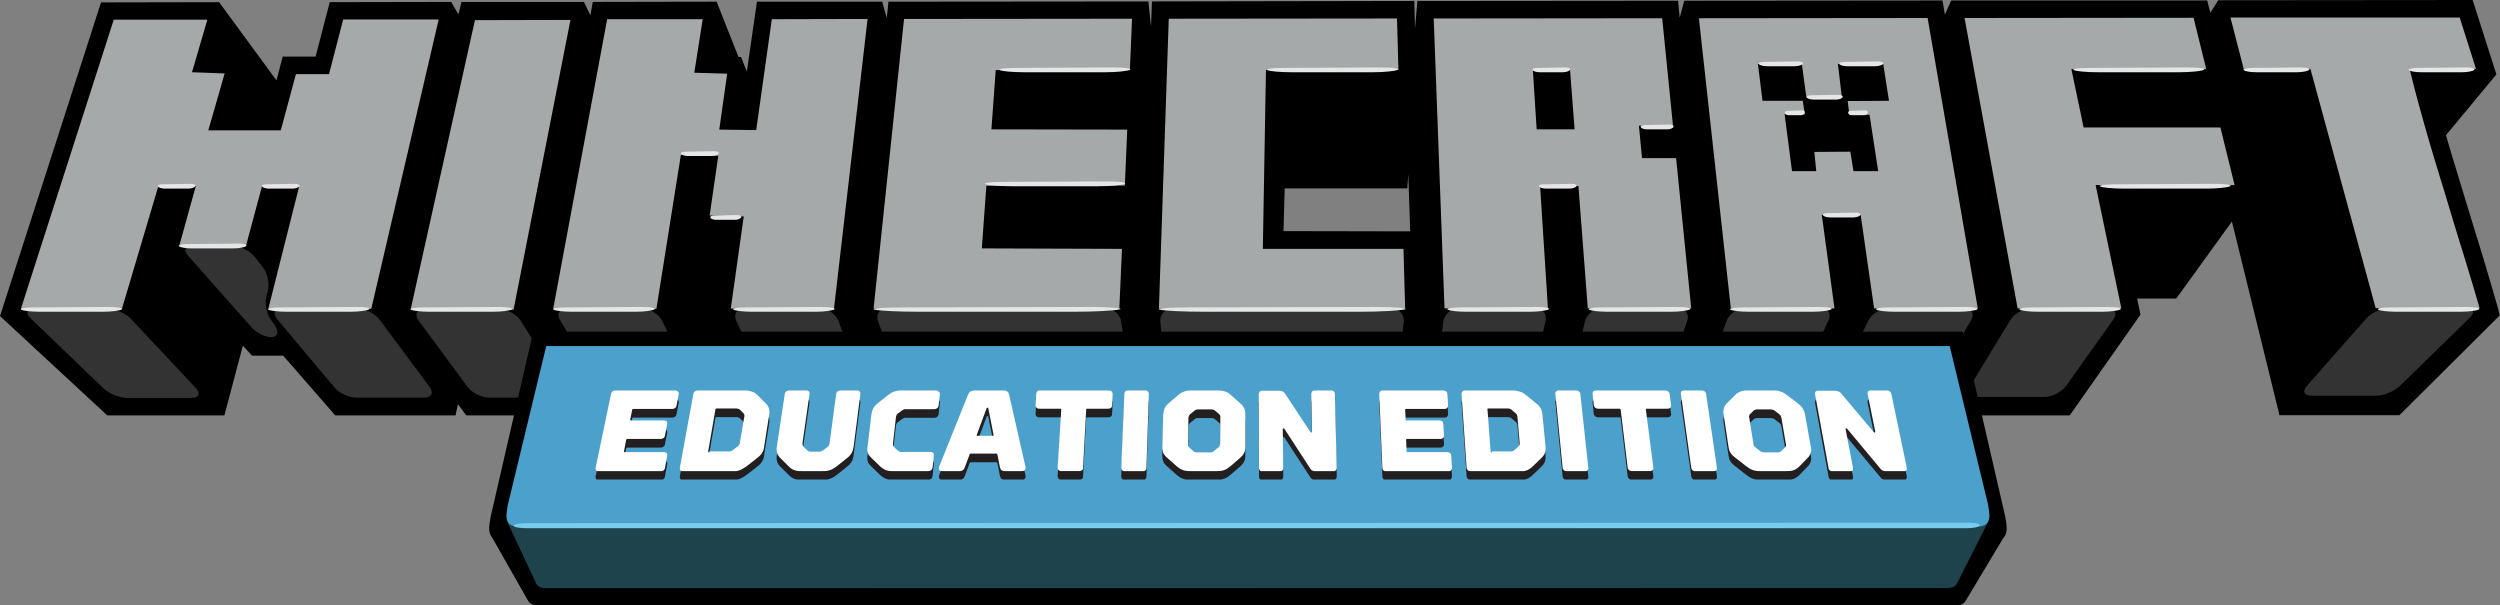
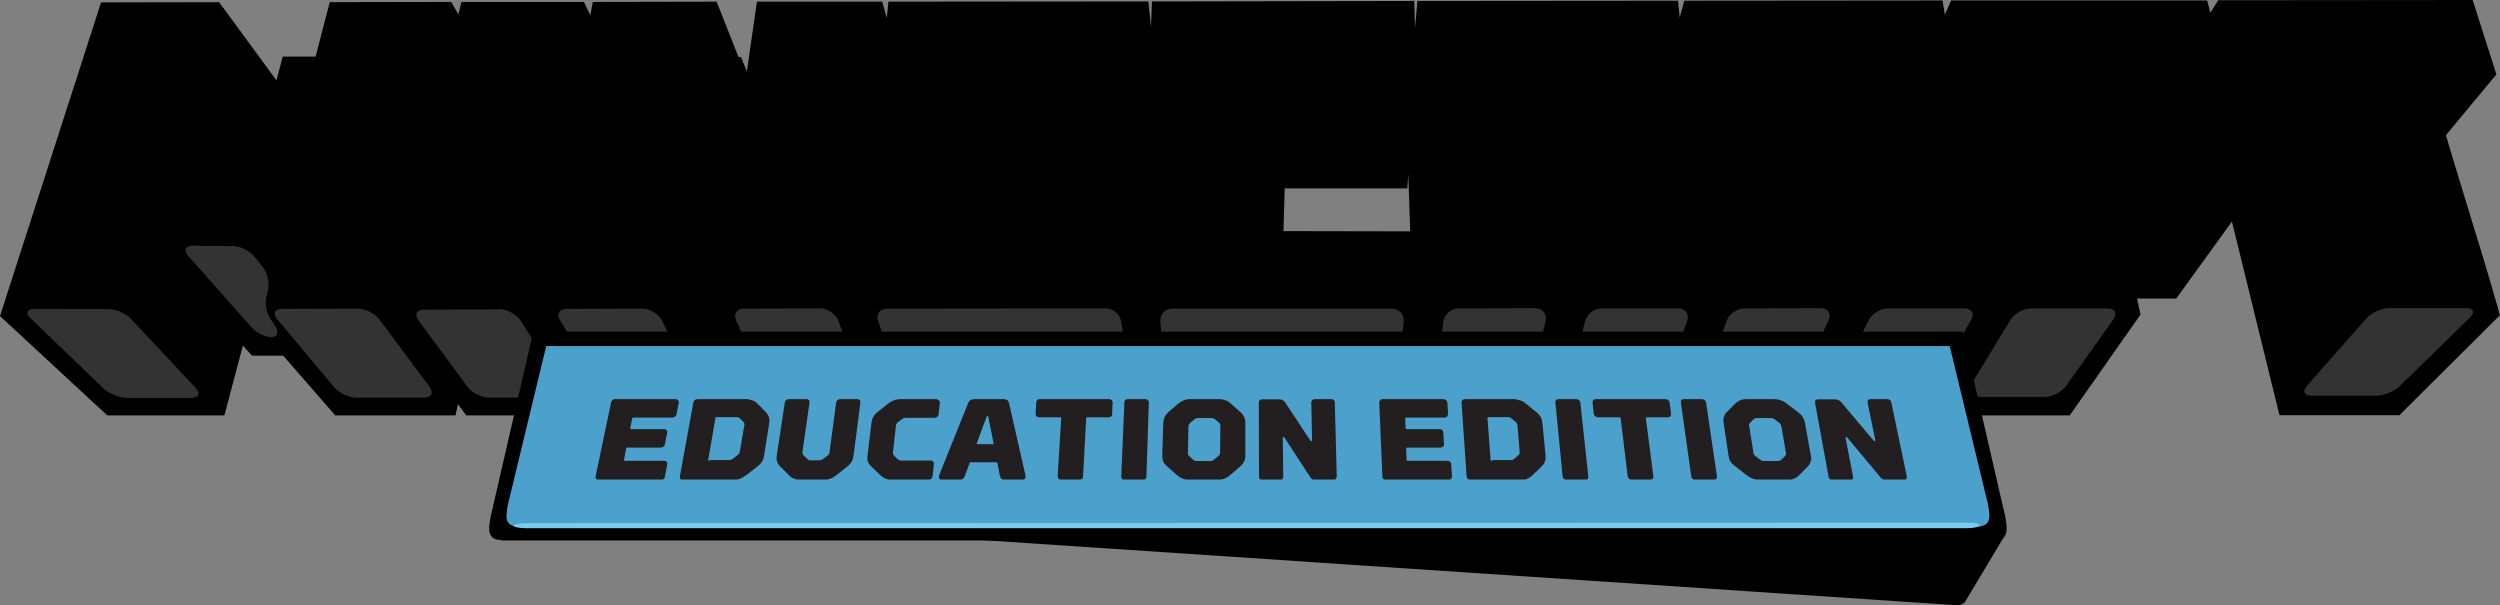
<svg xmlns="http://www.w3.org/2000/svg" xmlns:xlink="http://www.w3.org/1999/xlink" viewBox="0 0 1041.7 252.2">
  <rect x="0" y="0" width="1041.7" height="252.2" fill="#808080" stroke="none" />
  <path d="M1040.8 128.2l-3.2-11-3-10.1s-9.5-30.9-10.7-35c-1.5-5-3.1-10.1-4.5-15l-.2-.8 21-25.3-9.9-31-106 .1-3.3 5.2-1.3-5.1H813l-2.6 5.9-1-5.9-107.6.1-1.9 7-.7-7-108.6.1-1 11.5-.3-11.5L480 .6l-.4 10.5L478.5.6 370.2.7l-.7 6.8-1.9-6.8h-52.2l-4.2 29.1-2.4-6-1.1-.1-9.1-23-51.6.1-1 5.6-2.7-5.6h-51L191 6l-3-5.2-50.6.1-5.9 22.7h-13.7l-2.6 9.9L91.3.9 42.1 1 0 131.7l44.7 41.4h48.8l7.7-29.1 3.8 4.2h13l21.7 24.9h50.1l1-4.7 3.5 4.7h50.5l.9-5.1 3.2 5.1h51l3.9-27.3 13.1 27.3h51.6l.6-6.3 2.2 6.3h107.4l.4-9.9 1.2 9.9h108.3l1-10.9.4 10.9h53.1l1.7-7.6.5 7.6h52.5l2.2-6.6.6 6.6h51.9l2.7-5.8.8 5.8h51.4l3.1-5.3.9 5.3h51l29.5-42-1.4-6.7h16.3L930 92.3l19.8 80.7h50l41.8-41.6-.8-3.2zm-506-31.9l.5-17.8h51.1l.4-5.9.8 23.8-52.8-.1z" />
  <g fill="#A6A9AA">
-     <path d="M93.6 30.6l-6.8 23.7H117l6.3-23.4h13.8L143 8.1h39.8l-28.1 120.6h-42.9l12.9-51.2h-15.5l-6.7 24.9H74.7l6.9-24.9H66l-15.2 51.2H8.7L47.4 8.2h39L80 30.1zM237.7 8.3L214 129h-42.9L197.9 8.4zM295.7 89.8l3.6-24.9-15.6-.3-10.2 64.1h-43L253 8h39.8l-3.5 22.3 13.7.4-3.3 23.3 15.4.2L321.6 8l39.9-.1-14 120.7h-43l5.4-38.4zM467.5 103.7l-1.1 24.9H364L376.7 7.9l95-.1-.9 21.4h-55.9l-1.8 24.7 56.6.1-1 23.3-57.7.1-1.9 26.1zM1024.9 7.3l6.8 21.4H1004l.2.7c1.1 4.7 2.4 9.5 3.7 14.3 1.3 4.9 2.8 9.8 4.2 14.9 1.5 5 3 10.2 4.6 15.3 1.6 5.2 3.2 10.3 4.7 15.5 1 3.2 1.9 6.3 2.9 9.5s2 6.5 3 9.7l3 9.9c1 3.3 1.9 6.6 2.9 9.9h-43.3l-27.2-99.7h-27.8l-5.5-21.4h95.5zM925.2 53.1l5.9 24h-57.9l10.7 51.3-43.2.1-22.1-121 95.4-.1 5.3 21.4h-56.2l5.1 24.3zM759.1 89.5l5.3 39h-43.2L707.9 7.6l95.3-.1 20.9 121h-43.2l-5.6-39h-16.2zm28-47.5l-2.4-15.4h-18.9l1.7 14.1-14.8-.1-1.9-13.9h-18.3l1.9 15.3h16.8l.8 5.6h-8.4l3.1 23.7h10.1l-.8-8 15-.1 1.3 8.1h10.3L779 47.8h-8.4l-.7-5.7 17.2-.1M684.2 65.9h14.2l6.3 62.6h-43.1l-3.9-51-16-.4 3.3 51.4h-43.1L597.4 7.7l95.2-.1 4.5 44.8h-14.2l1.3 13.5zm-28.1-12L654.2 29h-15.5l1.6 24.9h15.8M527.5 29.1h55.2l-.6-21.4-95.1.1-4.1 120.8h102.6l-.7-24.9h-58.6z" />
-   </g>
+     </g>
  <g fill="#333">
    <path d="M14.3 128.7c-3.1 0-3.8 1.8-1.6 3.9l30.5 29.3c2.2 2.1 6.6 3.9 9.7 3.9h26.9c3.1 0 3.9-1.9 1.8-4.1l-27-28.8c-2.1-2.3-6.4-4.1-9.5-4.1l-30.8-.1zM117.5 128.7c-3.1 0-4 1.9-2 4.3l23.8 28.4c2 2.4 6.1 4.3 9.2 4.3h28.2c3.1 0 4.1-2 2.3-4.5l-20.9-28.1c-1.9-2.5-5.9-4.5-9-4.5l-31.6.1z" />
    <path d="M80.3 102.4c-3.1 0-4 1.9-1.9 4.2l26.5 29.9c2.1 2.3 5.8 4.1 8.3 4 2.5-.1 3.1-2.3 1.4-4.8l-1.8-2.6c-1.8-2.5-2.6-7-1.7-10l.5-1.9c.8-3-.1-7.4-2-9.8l-3.6-4.5c-1.9-2.4-6-4.4-9.1-4.4l-16.6-.1zM176.7 129c-3.1 0-4.1 2-2.3 4.5l20.4 27.7c1.8 2.5 5.9 4.5 9 4.5h27.8c3.1 0 4.3-2.1 2.6-4.8L217 133.7c-1.6-2.6-5.5-4.8-8.6-4.8l-31.7.1zM236.1 128.7c-3.1 0-4.3 2.2-2.7 4.8l16.5 27.1c1.6 2.6 5.5 4.8 8.6 4.8h27.3c3.1 0 4.5-2.3 3.1-5.1l-13-26.6c-1.4-2.8-5-5.1-8.1-5.1l-31.7.1zM310.1 128.6c-3.1 0-4.6 2.3-3.3 5.1l12.4 26.9c1.3 2.8 4.9 5.1 8 5.1h28.2c3.1 0 4.8-2.4 3.7-5.3l-9.7-26.6c-1.1-2.9-4.5-5.3-7.6-5.3l-31.7.1zM369.6 128.6c-3.1 0-4.8 2.4-3.7 5.3l9.2 25.7c1 2.9 4.4 5.3 7.5 5.3H466c3.1 0 5.3-2.5 4.8-5.6l-3.6-25.2c-.4-3.1-3.3-5.6-6.4-5.6l-91.2.1zM488.5 128.6c-3.1 0-5.4 2.5-5 5.6l2.8 26c.3 3.1 3.1 5.6 6.2 5.6h83c3.1 0 5.9-2.5 6.3-5.6l3.1-26c.4-3.1-1.9-5.6-5-5.6h-91.4zM607.7 128.5c-3.1 0-5.9 2.5-6.3 5.6l-3.2 25.6c-.4 3.1 1.8 5.6 4.9 5.6h27.8c3.1 0 6.2-2.5 6.9-5.5l6.2-25.9c.7-3-1.2-5.5-4.3-5.5l-32 .1zM667.3 128.5c-3.1 0-6.2 2.5-6.9 5.5l-6 25.4c-.7 3 1.2 5.5 4.3 5.5h27.8c3.1 0 6.5-2.4 7.5-5.3l9-25.8c1-2.9-.7-5.3-3.8-5.3h-31.9zM726.9 128.5c-3.1 0-6.5 2.4-7.5 5.3l-9.3 26.2c-1 2.9.7 5.3 3.7 5.3h27.7c3.1 0 6.7-2.3 8-5.1l12.4-26.7c1.3-2.8-.1-5.1-3.2-5.1l-31.8.1zM786.6 128.5c-3.1 0-6.7 2.3-8.1 5.1l-13 26.7c-1.4 2.8.1 5.1 3.2 5.1h28.6c3.1 0 6.9-2.2 8.4-4.9l15.6-27.1c1.6-2.7.3-4.9-2.8-4.9h-31.9zM846.3 128.5c-3.1 0-7 2.2-8.6 4.8l-16.6 27.3c-1.6 2.6-.4 4.8 2.7 4.8H852c3.1 0 7.1-2.1 8.9-4.6l19.7-27.7c1.8-2.5.7-4.6-2.4-4.6h-31.9zM995.5 128.4c-3.1 0-7.3 1.9-9.4 4.2l-24.8 28.1c-2.1 2.3-1.2 4.2 1.9 4.2h26.9c3.1 0 7.4-1.8 9.7-3.9l29.4-28.7c2.2-2.2 1.5-3.9-1.6-3.9h-32.1z" />
  </g>
  <g fill="#E6E6E6">
-     <path d="M14 128.1c-3.6 0-5.9.4-5.2.9.7.5 4.2.9 7.8.9H43c3.6 0 7.1-.5 7.8-1s-1.7-1-5.2-1l-31.6.2zM78.1 101.7c-2.4 0-3.9.4-3.5.9.5.5 2.8.9 5.2.9h17.6c2.4 0 4.7-.5 5.2-1 .5-.6-1.1-1-3.5-1l-21 .2zM111.1 76.8c-1.3 0-2.2.4-1.9.9.3.5 1.6.9 2.9.9h9.8c1.3 0 2.6-.5 2.9-1 .3-.6-.6-1-1.9-1l-11.8.2zM67.7 76.8c-1.3 0-2.2.4-1.9.9.3.5 1.6.9 2.9.9h9.8c1.3 0 2.6-.5 2.9-1 .3-.6-.6-1-1.9-1l-11.8.2zM285.7 63.2c-1.3 0-2.2.4-1.9.9.3.5 1.6.9 2.9.9h9.8c1.3 0 2.6-.5 2.9-1 .3-.6-.6-1-1.9-1l-11.8.2zM640.5 28.3c-1.3 0-2.2.4-1.9.9.3.5 1.6.9 2.9.9h9.8c1.3 0 2.6-.5 2.9-1 .3-.6-.6-1-1.9-1l-11.8.2zM643.2 76.8c-1.3 0-2.2.4-1.9.9.3.5 1.6.9 2.9.9h9.8c1.3 0 2.6-.5 2.9-1 .3-.6-.6-1-1.9-1l-11.8.2zM761.5 88.8c-1.3 0-2.2.4-1.9.9.3.5 1.6.9 2.9.9h9.8c1.3 0 2.6-.5 2.9-1 .3-.6-.6-1-1.9-1l-11.8.2zM768.7 25.8c-1.6 0-2.6.4-2.3.9.3.5 1.8.9 3.4.9h11.5c1.5 0 3.1-.5 3.4-1 .3-.6-.7-1-2.3-1l-13.7.2zM735.2 25.8c-1.6 0-2.6.4-2.3.9.3.5 1.8.9 3.4.9h11.5c1.5 0 3.1-.5 3.4-1 .3-.6-.7-1-2.3-1l-13.7.2zM754.7 39.7c-1.3 0-2.1.4-1.8.9.2.5 1.5.9 2.8.9h9.4c1.3 0 2.5-.5 2.7-1 .2-.6-.6-1-1.9-1l-11.2.2zM744.8 46.2c-.7 0-1.2.4-1 .9.1.5.8.9 1.5.9h5.2c.7 0 1.4-.5 1.5-1 .1-.6-.3-1-1-1l-6.2.2zM771.1 46.2c-.7 0-1.2.4-1 .9.1.5.8.9 1.5.9h5.2c.7 0 1.4-.5 1.5-1 .1-.6-.3-1-1-1l-6.2.2zM685.4 52.1c-1.2 0-1.9.4-1.7.9.2.5 1.4.9 2.5.9h8.6c1.2 0 2.3-.5 2.5-1 .2-.6-.5-1-1.7-1l-10.2.2zM297.6 89.8c-1.1 0-1.8.4-1.6.9.2.5 1.3.9 2.4.9h8c1.1 0 2.1-.5 2.4-1 .2-.6-.5-1-1.6-1l-9.6.2zM117 128.1c-3.6 0-5.9.4-5.2.9.7.5 4.2.9 7.8.9H146c3.6 0 7.1-.5 7.8-1 .7-.6-1.7-1-5.2-1l-31.6.2zM176.4 128.1c-3.6 0-5.9.4-5.2.9.7.5 4.2.9 7.8.9h26.5c3.6 0 7.1-.5 7.8-1s-1.7-1-5.2-1l-31.7.2zM235.8 128.1c-3.6 0-5.9.4-5.2.9.7.5 4.2.9 7.8.9h26.5c3.6 0 7.1-.5 7.8-1 .7-.6-1.7-1-5.2-1l-31.7.2zM310.8 128.1c-3.6 0-5.9.4-5.2.9.7.5 4.2.9 7.8.9h26.5c3.6 0 7.1-.5 7.8-1s-1.7-1-5.2-1l-31.7.2zM417.8 75.8c-4.9 0-8.2.4-7.2.9 1 .5 5.8.9 10.7.9h36.6c4.9 0 9.8-.5 10.7-1 1-.6-2.3-1-7.2-1l-43.6.2zM423.3 28.3c-4.6 0-7.7.4-6.7.9.9.5 5.4.9 10 .9h34.2c4.6 0 9.1-.5 10-1 .9-.6-2.2-1-6.8-1l-40.7.2zM534.8 28.3c-4.6 0-7.7.4-6.7.9.9.5 5.4.9 10 .9h34.2c4.6 0 9.1-.5 10-1 .9-.6-2.2-1-6.8-1l-40.7.2zM938.3 28.3c-2.3 0-3.9.4-3.4.9s2.7.9 5.1.9h17.2c2.3 0 4.6-.5 5-1 .5-.6-1.1-1-3.4-1l-20.5.2zM1007.1 28.3c-2.3 0-3.9.4-3.4.9s2.7.9 5.1.9h17.2c2.3 0 4.6-.5 5-1 .5-.6-1.1-1-3.4-1l-20.5.2zM870.8 28.3c-4.6 0-7.7.4-6.7.9.9.5 5.4.9 10 .9h34.2c4.6 0 9.1-.5 10-1 .9-.6-2.2-1-6.8-1l-40.7.2zM881.8 76.8c-4.6 0-7.7.4-6.7.9.9.5 5.4.9 10 .9h34.2c4.6 0 9.1-.5 10-1 .9-.6-2.2-1-6.8-1l-40.7.2zM608.4 128.1c-3.6 0-5.9.4-5.2.9.7.5 4.2.9 7.8.9h26.5c3.6 0 7.1-.5 7.8-1 .7-.6-1.7-1-5.2-1l-31.7.2zM667.3 128.1c-3.6 0-5.9.4-5.2.9.7.5 4.2.9 7.8.9h26.5c3.6 0 7.1-.5 7.8-1 .7-.6-1.7-1-5.2-1l-31.7.2zM726.2 128.1c-3.6 0-5.9.4-5.2.9.7.5 4.2.9 7.8.9h26.5c3.6 0 7.1-.5 7.8-1 .7-.6-1.7-1-5.2-1l-31.7.2zM787 128.1c-3.6 0-5.9.4-5.2.9.7.5 4.2.9 7.8.9h26.5c3.6 0 7.1-.5 7.8-1 .7-.6-1.7-1-5.2-1l-31.7.2zM846.7 128.1c-3.6 0-5.9.4-5.2.9.7.5 4.2.9 7.8.9h26.5c3.6 0 7.1-.5 7.8-1 .7-.6-1.7-1-5.2-1l-31.7.2zM996.1 128.1c-3.6 0-5.9.4-5.2.9.7.5 4.2.9 7.8.9h26.5c3.6 0 7.1-.5 7.8-1 .7-.6-1.7-1-5.2-1l-31.7.2zM377 128.1c-8.7 0-14.4.4-12.7.9 1.7.5 10.2.9 18.9.9h64.5c8.7 0 17.2-.5 18.9-1s-4.1-1-12.8-1l-76.8.2zM495.8 128.1c-8.7 0-14.4.4-12.7.9 1.7.5 10.2.9 18.9.9h64.5c8.7 0 17.2-.5 18.9-1s-4.1-1-12.8-1l-76.8.2z" />
-   </g>
+     </g>
  <g>
-     <path d="M815.6 252.2s2.2 0 3.3-1.6l16.3-27.2-11-12.8H213.7l-9.2 12.4 15.7 27.6c1.2 1.6 3.3 1.6 3.3 1.6" />
+     <path d="M815.6 252.2s2.2 0 3.3-1.6l16.3-27.2-11-12.8H213.7c1.2 1.6 3.3 1.6 3.3 1.6" />
    <path d="M831.2 225.2v-.1c6.8 0 4.7-6.8 4.4-9.6l-17.8-77.3H222.2l-17.8 77.3c-.3 2.8-2.5 9.5 4.4 9.5v.2h622.4z" />
-     <path fill="#1F434D" d="M812 245s2.2 0 3.3-1.6l13-25.7H211.5l12.1 25.8c1.2 1.6 3.3 1.6 3.3 1.6" />
    <path fill="#4CA1CC" d="M824 219.2v.2c6.8 0 4.7-6.3 4.4-9.1l-16-66.1H227.6l-16 66.2c-.3 2.8-2.5 9 4.4 9v-.2h608z" />
    <path fill="#78CDEF" d="M218.7 218c-2.8.1-4.9.6-4.7 1.1.2.6 2.7 1 5.5 1h599.9c2.8 0 5.3-.5 5.5-1.2.2-.7-1.9-1.1-4.7-1.1l-601.5.2z" />
  </g>
  <g>
    <defs>
      <path id="a" d="M247.9 199.8l7-33.5H788l7 33.5z" />
    </defs>
    <clipPath id="b">
      <use xlink:href="#a" overflow="visible" />
    </clipPath>
    <g fill="#231F20" clip-path="url(#b)">
      <path d="M281.5 166.3h-24.9c-.3 0-.5 0-.8.1-.2.1-.4.1-.6.3-.2.1-.3.3-.4.5-.1.2-.2.4-.2.6l-6.4 30.6c-.1.3-.1.5 0 .7 0 .2.1.3.2.5.1.1.3.2.5.3.2.1.5.1.7.1h25.5c.3 0 .6 0 .8-.1l.6-.3c.2-.1.3-.3.4-.5.1-.2.2-.4.2-.7l.9-4.8c0-.3.1-.5 0-.7 0-.2-.1-.3-.2-.5-.1-.1-.3-.2-.5-.3s-.5-.1-.7-.1h-16.3c-.1 0-.1 0-.2-.1l-.1-.1v-.2l.9-4.7c0-.1 0-.2.1-.2s.1-.1.1-.1c.1 0 .1-.1.2-.1h13.8c.3 0 .6 0 .8-.1l.6-.3c.2-.1.3-.3.4-.5.1-.2.2-.4.2-.7l.9-4.5c0-.3.1-.5 0-.7 0-.2-.1-.3-.2-.5-.1-.1-.3-.2-.5-.3s-.5-.1-.7-.1h-13.7c-.1 0-.1 0-.2-.1l-.1-.1v-.2l.8-4c0-.1 0-.2.1-.2 0-.1.1-.1.1-.1.1 0 .1-.1.2-.1h16.1c.3 0 .5 0 .8-.1l.6-.3c.2-.1.3-.3.4-.5.1-.2.2-.4.2-.6l.9-4.6c0-.2.1-.5 0-.6 0-.2-.1-.3-.2-.5-.1-.1-.3-.2-.5-.3-.1-.2-.3-.2-.6-.2M295.6 192.1h-.2c-.1 0-.1 0-.2-.1 0 0-.1-.1-.1-.2v-.2l3-17.4c0-.1 0-.2.1-.2 0-.1.1-.1.1-.1s.1-.1.2-.1h8.4c.2 0 .4.1.6.1.2.1.3.1.5.2s.3.2.5.4l1 1 .4.4c.1.1.2.3.2.4 0 .2.1.3.1.5s0 .4-.1.6l-1.8 10.6c0 .2-.1.5-.2.6-.1.2-.1.4-.2.5-.1.2-.2.3-.4.4-.1.1-.3.3-.5.4l-1.3 1c-.2.2-.4.3-.6.4l-.6.3c-.2.1-.4.1-.6.1H295.6m14.9-25.4h-19.6c-.3 0-.5 0-.8.1-.2.1-.4.1-.6.3-.2.1-.3.3-.4.5-.1.2-.2.4-.2.6l-5.6 30.6c0 .3-.1.5 0 .7 0 .2.1.3.2.5.1.1.3.2.5.3.2.1.5.1.8.1H305c.7 0 1.3 0 1.8-.1s1-.2 1.5-.4.9-.4 1.4-.7c.5-.3.9-.6 1.5-1l4.1-3.2c.5-.4.9-.7 1.3-1.1.4-.4.6-.7.9-1.1l.6-1.2c.1-.4.3-.9.3-1.5l2.1-13.3c.1-.5.1-1 .1-1.4 0-.4-.1-.8-.2-1.2-.1-.4-.3-.7-.5-1.1-.2-.4-.5-.7-.9-1.1l-3.1-3.1c-.4-.4-.7-.7-1.1-1-.4-.3-.7-.5-1.2-.6-.4-.2-.9-.3-1.4-.4-.4-.2-1-.2-1.7-.2M357.3 166.3h-6.9c-.3 0-.5 0-.8.1-.2.1-.4.1-.6.3-.2.1-.3.3-.4.5-.1.2-.2.4-.2.6l-2.7 20.3c0 .2-.1.4-.1.6-.1.2-.1.4-.2.5-.1.2-.2.3-.3.4-.1.1-.3.3-.5.4l-1.3 1c-.2.2-.4.3-.6.4l-.6.3c-.2.1-.4.1-.6.1h-3.8c-.2 0-.4-.1-.6-.1-.2-.1-.3-.1-.5-.3-.2-.1-.3-.2-.5-.4l-1-1-.4-.4c-.1-.1-.2-.3-.2-.4-.1-.2-.1-.3-.1-.5v-.6l2.9-20.3v-.6c0-.2-.1-.3-.2-.5-.1-.1-.3-.2-.5-.3-.2-.1-.5-.1-.7-.1H329c-.3 0-.5 0-.8.1-.2.1-.4.1-.6.3-.2.1-.3.3-.4.5-.1.2-.2.4-.2.6l-3.3 21.8c-.1.5-.1 1-.1 1.5 0 .4.1.9.2 1.2.1.4.3.8.5 1.1.2.4.5.7.9 1.1l3.2 3.2c.4.4.8.7 1.1 1 .4.3.8.5 1.2.7.4.2.9.3 1.4.4.5.1 1.1.1 1.8.1h8.9c.7 0 1.3 0 1.8-.1s1-.2 1.5-.4.9-.4 1.4-.7c.5-.3.9-.6 1.4-1l4-3.2c.5-.4.9-.7 1.2-1.1.3-.4.6-.7.8-1.1.2-.4.4-.8.5-1.2.1-.4.2-.9.3-1.5l2.8-21.8v-.6c0-.2-.1-.3-.3-.5-.1-.1-.3-.2-.5-.3.1-.1-.1-.1-.4-.1M389.9 166.3h-14.1c-.7 0-1.2 0-1.8.1-.5.1-1 .2-1.5.4s-.9.4-1.3.6c-.4.3-.9.6-1.4 1l-3.9 3.1c-.5.4-.9.7-1.2 1.1-.3.4-.6.7-.8 1.1-.2.4-.4.8-.5 1.2-.1.4-.2.9-.3 1.4l-1.6 13.3c-.1.5-.1 1-.1 1.5 0 .4.1.9.2 1.2.1.4.3.8.6 1.1.3.4.6.7 1 1.1l3.3 3.2c.4.4.8.7 1.2 1 .4.3.8.5 1.2.7.4.2.9.3 1.4.4.5.1 1.1.1 1.8.1h14.5c.3 0 .6 0 .8-.1l.6-.3c.2-.1.3-.3.4-.5.1-.2.1-.4.2-.7l.5-4.8v-.7c-.1-.2-.1-.3-.3-.5-.1-.1-.3-.2-.5-.3-.2-.1-.5-.1-.8-.1h-12.2c-.2 0-.4-.1-.6-.2-.2-.1-.3-.2-.5-.3-.2-.1-.3-.2-.5-.4l-.9-.9-.4-.4c-.1-.1-.2-.3-.2-.4-.1-.2-.1-.3-.1-.5v-.6l1.2-10.6c0-.2.1-.4.1-.6.1-.2.1-.3.2-.5s.2-.3.3-.4c.1-.1.3-.3.5-.4l1.1-.8c.2-.2.4-.3.6-.4.2-.1.4-.2.5-.3s.4-.1.6-.1H389.1c.3 0 .5 0 .8-.1l.6-.3c.2-.1.3-.3.4-.5.1-.2.1-.4.2-.6l.5-4.6v-.6c-.1-.2-.1-.3-.3-.5-.1-.1-.3-.2-.5-.3-.3-.3-.6-.3-.9-.3M407.3 185.1h-.2l-.1-.1v-.1-.2l4.1-11.1s0-.1.1-.1l.1-.1h.4s.1 0 .1.1v.1l2.2 11.1v.2c0 .1 0 .1-.1.1l-.1.1h-6.5m10.2-18.8h-10.9c-.5 0-.9 0-1.3.1s-.6.2-.9.3c-.2.1-.4.3-.6.6-.2.2-.3.5-.5.9l-12 29.9c-.1.3-.1.5-.1.7 0 .2 0 .4.2.6.1.2.3.3.5.4.2.1.5.1.9.1h7c.3 0 .6 0 .8-.1l.6-.3c.2-.1.3-.3.5-.5.1-.2.3-.5.4-.9l1.9-5.1c0-.1.1-.2.1-.2 0-.1.1-.1.1-.1.1 0 .1-.1.2-.1h10.8c.1 0 .1 0 .2.1l.1.1c0 .1.1.1.1.2l1 5.1.3.9c.1.2.2.4.4.5.2.1.3.2.6.3s.5.1.8.1h7c.4 0 .6 0 .9-.1.2-.1.4-.2.5-.4.1-.2.2-.3.2-.6v-.7l-6.8-29.9c-.1-.4-.2-.6-.3-.9-.1-.2-.3-.4-.5-.6-.2-.1-.5-.2-.8-.3-.5-.1-1-.1-1.4-.1M461.7 166.3h-28.2c-.3 0-.5 0-.8.1-.2.1-.4.1-.5.3-.1.1-.3.3-.3.5-.1.2-.1.4-.1.6l-.3 4.6c0 .2 0 .5.1.6.1.2.2.3.3.5.1.1.3.2.5.3.2.1.5.1.8.1h8.7c.1 0 .1 0 .2.1l.1.1v.2l-1.5 24c0 .3 0 .5.1.7.1.2.2.3.3.5.1.1.3.2.5.3s.5.1.8.1h7.1c.3 0 .6 0 .8-.1l.6-.3c.2-.1.3-.3.3-.5.1-.2.1-.4.1-.7l1.3-24v-.2c0-.1.1-.1.1-.1s.1-.1.2-.1h8.8c.3 0 .5 0 .8-.1.2-.1.4-.2.5-.3.1-.1.3-.3.3-.5.1-.2.1-.4.1-.6l.2-4.6c0-.2 0-.5-.1-.6-.1-.2-.2-.3-.3-.5-.1-.1-.3-.2-.5-.3-.5-.1-.8-.1-1-.1M477.1 166.3h-6.9c-.3 0-.5 0-.8.1-.2.1-.4.1-.5.3-.1.1-.3.3-.3.5-.1.2-.1.4-.1.6l-1.3 30.6c0 .3 0 .5.1.7.1.2.2.3.3.5.1.1.3.2.5.3.2.1.5.1.8.1h7.1c.3 0 .6 0 .8-.1.2-.1.4-.2.5-.3.1-.1.3-.3.3-.5.1-.2.1-.4.1-.7l1-30.6c0-.2 0-.5-.1-.6-.1-.2-.2-.3-.3-.5-.1-.1-.3-.2-.5-.3-.1-.1-.4-.1-.7-.1M499.2 192.1h-.7c-.2 0-.4-.1-.6-.1-.2-.1-.3-.1-.5-.3-.2-.1-.3-.2-.5-.4l-1.1-1-.4-.4c-.1-.1-.2-.3-.3-.4-.1-.2-.1-.3-.1-.5v-.6l.2-10.6c0-.2 0-.4.1-.6 0-.2.1-.3.2-.5s.2-.3.3-.4c.1-.1.3-.3.5-.4l1.2-1c.2-.2.4-.3.5-.4.2-.1.3-.2.5-.2.2-.1.4-.1.6-.1H504.9c.2 0 .4.1.6.1.2.1.3.1.5.2s.3.2.5.4l1.2 1 .4.4c.1.1.2.3.3.4.1.2.1.3.1.5v.6l-.1 10.6c0 .2 0 .5-.1.6 0 .2-.1.4-.2.5-.1.2-.2.3-.3.4-.1.1-.3.3-.5.4l-1.2 1c-.2.2-.4.3-.5.4-.2.1-.3.2-.5.3s-.4.1-.6.1h-5.3m8-25.8h-10.7c-.7 0-1.2 0-1.8.1-.5.1-1 .2-1.4.4-.4.2-.9.4-1.3.6-.4.3-.8.6-1.3 1l-3.6 3.1c-.4.4-.8.7-1.1 1.1-.3.4-.5.7-.7 1.1-.2.4-.3.8-.4 1.2-.1.4-.1.9-.2 1.4l-.4 13.3c0 .5 0 1 .1 1.5.1.4.2.9.3 1.2.2.4.4.8.7 1.1.3.4.6.7 1.1 1.1l3.6 3.2c.4.4.9.7 1.3 1 .4.3.8.5 1.3.7.4.2.9.3 1.5.4.5.1 1.1.1 1.8.1h11c.7 0 1.3 0 1.8-.1s1-.2 1.5-.4c.4-.2.9-.4 1.3-.7.4-.3.8-.6 1.3-1l3.7-3.2c.4-.4.8-.7 1.1-1.1.3-.4.5-.7.7-1.1.2-.4.3-.8.4-1.2.1-.4.1-.9.1-1.5v-13.3c0-.5 0-1-.1-1.4-.1-.4-.2-.8-.4-1.2-.2-.4-.4-.7-.7-1.1-.3-.4-.6-.7-1.1-1.1l-3.5-3.1c-.4-.4-.8-.7-1.2-1-.4-.3-.8-.5-1.3-.6-.4-.2-.9-.3-1.4-.4-.8-.1-1.3-.1-2-.1M554.7 166.3h-6.6c-.3 0-.6 0-.8.1-.2.1-.4.1-.5.3-.1.1-.2.3-.3.5-.1.2-.1.4-.1.6l.3 15.7v.1s0 .1-.1.1c0 0-.1 0-.1.1h-.1-.1-.1s-.1 0-.1-.1 0 0-.1-.1l-10.5-15.9c-.2-.2-.3-.5-.5-.6-.2-.2-.4-.3-.6-.4-.2-.1-.4-.2-.7-.2-.3-.1-.6-.1-.9-.1h-6.7c-.3 0-.5 0-.7.1-.2.1-.4.1-.5.3-.1.1-.2.3-.3.5-.1.2-.1.4-.1.6l.1 30.6c0 .3 0 .5.1.7.1.2.2.3.3.5.1.1.3.2.5.3.2.1.5.1.8.1h6.7c.3 0 .6 0 .8-.1.2-.1.4-.2.5-.3.1-.1.2-.3.3-.5.1-.2.1-.4.1-.7l-.2-16.1v-.1s0-.1.1-.1.1 0 .1-.1H535s.1 0 .1.1l.1.1 10.6 16.3c.2.3.3.5.5.7.2.2.4.3.6.4.2.1.5.2.7.2s.6.1.9.1h6.8c.3 0 .5 0 .8-.1.2-.1.4-.2.5-.3.1-.1.2-.3.3-.5.1-.2.1-.4.1-.7l-.8-30.6c0-.2 0-.5-.1-.6-.1-.2-.2-.3-.3-.5-.1-.1-.3-.2-.5-.3-.1-.1-.3-.1-.6-.1M601.2 166.3h-24.9c-.3 0-.5 0-.7.1-.2.1-.4.1-.5.3-.1.1-.2.3-.3.5-.1.2-.1.4-.1.6l1.3 30.6c0 .3.1.5.1.7.1.2.2.3.3.5.1.1.3.2.6.3.2.1.5.1.8.1h25.5c.3 0 .5 0 .8-.1s.4-.2.5-.3c.1-.1.2-.3.3-.5.1-.2.1-.4.1-.7l-.3-4.8c0-.3-.1-.5-.1-.7-.1-.2-.2-.3-.4-.5-.2-.1-.3-.2-.6-.3s-.5-.1-.8-.1H586.4c-.1 0-.1 0-.2-.1l-.1-.1v-.2l-.2-4.7v-.2c0-.1 0-.1.1-.1 0 0 .1-.1.2-.1H600c.3 0 .5 0 .8-.1.2-.1.4-.2.5-.3.1-.1.2-.3.3-.5.1-.2.1-.4.1-.7l-.3-4.5c0-.3-.1-.5-.1-.7-.1-.2-.2-.3-.3-.5-.1-.1-.3-.2-.5-.3-.2-.1-.5-.1-.8-.1H586c-.1 0-.1 0-.2-.1l-.1-.1v-.2l-.2-4v-.2c0-.1 0-.1.1-.1 0 0 .1-.1.2-.1h16c.3 0 .5 0 .7-.1.2-.1.4-.2.5-.3.1-.1.2-.3.3-.5.1-.2.1-.4.1-.6l-.3-4.6c0-.2-.1-.5-.1-.6-.1-.2-.2-.3-.3-.5-.1-.1-.3-.2-.5-.3-.5-.2-.7-.2-1-.2M621.7 192.1h-.3c-.1 0-.1 0-.2-.1 0 0-.1-.1-.1-.2v-.2l-1.3-17.4v-.2c0-.1 0-.1.1-.1 0 0 .1-.1.2-.1h8.3c.2 0 .4.1.6.1.2.1.4.1.5.2.2.1.4.2.5.4l1.2 1c.2.2.4.3.5.4.1.1.2.3.3.4.1.2.2.3.2.5s.1.4.1.6l.9 10.6v.6c0 .2-.1.4-.1.5-.1.2-.1.3-.3.4-.1.1-.2.3-.4.4l-1.1 1c-.2.2-.3.3-.5.4-.2.1-.3.2-.5.3-.2.1-.4.1-.6.1h-8m8.5-25.4h-19.6c-.3 0-.5 0-.7.1-.2.1-.4.1-.5.3-.1.1-.2.3-.3.5-.1.2-.1.4-.1.6l2.1 30.6c0 .3.1.5.2.7.1.2.2.3.4.5.2.1.3.2.6.3.2.1.5.1.8.1h20.1c.7 0 1.3 0 1.8-.1s1-.2 1.4-.4c.4-.2.8-.4 1.2-.7.4-.3.8-.6 1.2-1l3.3-3.2c.4-.4.7-.7 1-1.1.3-.4.5-.7.6-1.1l.3-1.2v-1.5l-1.3-13.3c-.1-.5-.1-1-.2-1.4-.1-.4-.3-.8-.5-1.2-.2-.4-.5-.7-.8-1.1-.3-.4-.7-.7-1.2-1.1l-3.8-3.1c-.5-.4-.9-.7-1.3-1-.4-.3-.9-.5-1.3-.6-.5-.2-.9-.3-1.5-.4-.6-.2-1.2-.2-1.9-.2M656.5 166.3h-6.9c-.3 0-.5 0-.7.1-.2.1-.4.1-.5.3-.1.1-.2.3-.3.5-.1.2-.1.4 0 .6l3 30.6c0 .3.1.5.2.7.1.2.2.3.4.5.2.1.3.2.6.3.2.1.5.1.8.1h7.1c.3 0 .5 0 .8-.1s.4-.2.5-.3c.1-.1.2-.3.3-.5.1-.2.1-.4 0-.7l-3.3-30.6c0-.2-.1-.5-.2-.6-.1-.2-.2-.3-.4-.5-.2-.1-.3-.2-.6-.3-.2-.1-.5-.1-.8-.1M693.3 166.3h-28.2c-.3 0-.5 0-.7.1-.2.1-.4.1-.5.3-.1.1-.2.3-.3.5 0 .2-.1.4 0 .6l.5 4.6c0 .2.1.5.2.6.1.2.2.3.4.5.2.1.3.2.6.3.2.1.5.1.8.1h8.8c.1 0 .1 0 .2.1l.1.1c0 .1 0 .1.1.2l2.9 24c0 .3.1.5.2.7.1.2.2.3.4.5.2.1.3.2.6.3.2.1.5.1.8.1h7.1c.3 0 .5 0 .8-.1.2-.1.4-.2.5-.3.1-.1.2-.3.3-.5 0-.2.1-.4 0-.7l-3.1-24v-.2c0-.1 0-.1.1-.1 0 0 .1-.1.2-.1h8.7c.3 0 .5 0 .7-.1.2-.1.4-.2.5-.3.1-.1.2-.3.3-.5v-.6l-.6-4.6c0-.2-.1-.5-.2-.6-.1-.2-.2-.3-.4-.5-.2-.1-.3-.2-.6-.3-.7-.1-.9-.1-1.2-.1M708.7 166.3h-6.9c-.3 0-.5 0-.7.1-.2.1-.4.1-.5.3-.1.1-.2.3-.2.5v.6l4.3 30.6c0 .3.1.5.2.7.1.2.2.3.4.5l.6.3c.2.1.5.1.8.1h7.1c.3 0 .5 0 .8-.1.2-.1.4-.2.5-.3.1-.1.2-.3.3-.5v-.7l-4.5-30.6c0-.2-.1-.5-.2-.6-.1-.2-.2-.3-.4-.5-.2-.1-.3-.2-.6-.3-.4-.1-.7-.1-1-.1M735.6 192.1h-.7c-.2 0-.4-.1-.6-.1s-.4-.1-.6-.3c-.2-.1-.4-.2-.6-.4l-1.3-1c-.2-.2-.4-.3-.5-.4l-.4-.4c-.1-.2-.2-.3-.2-.5-.1-.2-.1-.4-.1-.6l-1.7-10.6c0-.2-.1-.4-.1-.6 0-.2 0-.3.1-.5 0-.2.1-.3.2-.4.1-.1.2-.3.4-.4l1-1c.2-.2.3-.3.5-.4.2-.1.3-.2.5-.2.2-.1.3-.1.6-.1H737.9c.2 0 .4.1.6.1s.4.1.6.2c.2.1.4.2.6.4l1.3 1c.2.2.4.3.5.4l.4.4c.1.2.2.3.2.5.1.2.1.4.2.6l1.8 10.6c0 .2.1.5.1.6 0 .2 0 .4-.1.5 0 .2-.1.3-.2.4-.1.1-.2.3-.4.4l-1 1c-.2.2-.3.3-.5.4-.2.1-.3.2-.5.3-.2.1-.4.1-.6.1h-5.3m3.3-25.8h-10.7c-.7 0-1.2 0-1.7.1s-1 .2-1.4.4l-1.2.6c-.4.3-.7.6-1.1 1l-3.1 3.1c-.4.4-.7.7-.9 1.1-.2.4-.4.7-.5 1.1-.1.4-.2.8-.2 1.2 0 .4 0 .9.1 1.4l2 13.3.3 1.5c.1.4.3.9.6 1.2.2.4.5.8.9 1.1.4.4.8.7 1.3 1.1l4.1 3.2c.5.4 1 .7 1.4 1 .5.3.9.5 1.4.7.5.2 1 .3 1.5.4.5.1 1.1.1 1.8.1h11c.7 0 1.3 0 1.8-.1s1-.2 1.4-.4c.4-.2.8-.4 1.2-.7.4-.3.7-.6 1.1-1l3.1-3.2c.4-.4.7-.7.9-1.1.2-.4.4-.7.5-1.1.1-.4.2-.8.2-1.2 0-.4-.1-.9-.2-1.5l-2.4-13.3c-.1-.5-.2-1-.4-1.4l-.6-1.2c-.2-.4-.5-.7-.9-1.1-.4-.4-.8-.7-1.3-1.1l-4.1-3.1c-.5-.4-1-.7-1.4-1-.5-.3-.9-.5-1.4-.6-.5-.2-.9-.3-1.5-.4-.4-.1-1-.1-1.6-.1M786.3 166.3h-6.6c-.3 0-.5 0-.8.1-.2.1-.4.1-.5.3-.1.1-.2.3-.2.5v.6l3.2 15.7v.1s0 .1-.1.1c0 0-.1 0-.1.1s-.1 0-.1 0h-.1-.1s-.1 0-.1-.1-.1 0-.1-.1l-13.4-15.9c-.2-.2-.4-.5-.6-.6-.2-.2-.4-.3-.7-.4-.2-.1-.5-.2-.7-.2-.3-.1-.6-.1-.9-.1h-6.7c-.3 0-.5 0-.7.1-.2.1-.4.1-.5.3-.1.1-.2.3-.2.5v.6l5.6 30.6c0 .3.1.5.2.7.1.2.2.3.4.5l.6.3c.2.1.5.1.8.1h6.7c.3 0 .6 0 .8-.1.2-.1.4-.2.5-.3.1-.1.2-.3.2-.5v-.7l-3.1-16.1v-.1s0-.1.1-.1.1 0 .1-.1.1 0 .1 0h.2s.1 0 .1.1c0 0 .1 0 .1.1l13.6 16.3c.2.3.4.5.6.7.2.2.4.3.7.4.2.1.5.2.8.2.3.1.6.1.9.1h6.8c.3 0 .5 0 .7-.1s.4-.2.5-.3c.1-.1.2-.3.2-.5v-.7l-6.4-30.6c-.1-.2-.1-.5-.2-.6-.1-.2-.2-.3-.4-.5l-.6-.3c0-.1-.3-.1-.6-.1" />
    </g>
    <g>
      <defs>
-         <path id="c" d="M247.9 196.3l7-33.6H788l7 33.6z" />
-       </defs>
+         </defs>
      <clipPath id="d">
        <use xlink:href="#c" overflow="visible" />
      </clipPath>
      <g fill="#FFF" clip-path="url(#d)">
-         <path d="M281.5 162.7h-24.9c-.3 0-.5 0-.8.1-.2.1-.4.1-.6.3-.2.1-.3.3-.4.5-.1.2-.2.4-.2.6l-6.4 30.6c-.1.3-.1.5 0 .7 0 .2.1.3.2.5.1.1.3.2.5.3.2.1.5.1.7.1h25.5c.3 0 .6 0 .8-.1l.6-.3c.2-.1.3-.3.4-.5.1-.2.2-.4.2-.7l.9-4.8c0-.3.1-.5 0-.7 0-.2-.1-.3-.2-.5-.1-.1-.3-.2-.5-.3s-.5-.1-.7-.1h-16.3c-.1 0-.1 0-.2-.1l-.1-.1v-.2l.9-4.7c0-.1 0-.2.1-.2s.1-.1.1-.1c.1 0 .1-.1.2-.1h13.8c.3 0 .6 0 .8-.1l.6-.3c.2-.1.3-.3.4-.5.1-.2.2-.4.2-.7l.9-4.5c0-.3.1-.5 0-.7 0-.2-.1-.3-.2-.5-.1-.1-.3-.2-.5-.3-.2-.1-.5-.1-.7-.1h-13.7c-.1 0-.1 0-.2-.1l-.1-.1v-.2l.8-4c0-.1 0-.2.1-.2 0-.1.1-.1.1-.1.1 0 .1-.1.2-.1h16.1c.3 0 .5 0 .8-.1l.6-.3c.2-.1.3-.3.4-.5.1-.2.2-.4.2-.6l.9-4.6c0-.2.1-.5 0-.6 0-.2-.1-.3-.2-.5-.1-.1-.3-.2-.5-.3s-.3-.2-.6-.2M295.6 188.5h-.2c-.1 0-.1 0-.2-.1s-.1-.1-.1-.2v-.2l3-17.4c0-.1 0-.2.1-.2 0-.1.1-.1.1-.1s.1-.1.2-.1h8.4c.2 0 .4.1.6.1.2.1.3.1.5.2s.3.2.5.4l1 1 .4.4c.1.1.2.3.2.4 0 .2.1.3.1.5s0 .4-.1.6l-1.8 10.6c0 .2-.1.5-.2.6-.1.2-.1.4-.2.5-.1.2-.2.3-.4.4-.1.1-.3.3-.5.4l-1.3 1c-.2.2-.4.3-.6.4l-.6.3c-.2.1-.4.1-.6.1H295.6m14.9-25.4h-19.6c-.3 0-.5 0-.8.1-.2.1-.4.1-.6.3-.2.1-.3.3-.4.5-.1.2-.2.4-.2.6l-5.6 30.6c0 .3-.1.5 0 .7 0 .2.1.3.2.5.1.1.3.2.5.3.2.1.5.1.8.1H305c.7 0 1.3 0 1.8-.1s1-.2 1.5-.4.9-.4 1.4-.7c.5-.3.9-.6 1.5-1l4.1-3.2c.5-.4.9-.7 1.3-1.1.4-.4.6-.7.9-1.1l.6-1.2c.1-.4.3-.9.3-1.5l2.1-13.3c.1-.5.1-1 .1-1.4 0-.4-.1-.8-.2-1.2-.1-.4-.3-.7-.5-1.1-.2-.4-.5-.7-.9-1.1l-3.1-3.1c-.4-.4-.7-.7-1.1-1-.4-.3-.7-.5-1.2-.6-.4-.2-.9-.3-1.4-.4-.4-.2-1-.2-1.7-.2M357.3 162.7h-6.9c-.3 0-.5 0-.8.1s-.4.1-.6.3c-.2.1-.3.3-.4.5-.1.2-.2.4-.2.6l-2.7 20.3c0 .2-.1.4-.1.6-.1.2-.1.4-.2.5-.1.2-.2.3-.3.4-.1.1-.3.3-.5.4l-1.3 1c-.2.2-.4.3-.6.4l-.6.3c-.2.1-.4.1-.6.1h-3.8c-.2 0-.4-.1-.6-.1-.2-.1-.3-.1-.5-.3-.2-.1-.3-.2-.5-.4l-1-1-.4-.4c-.1-.1-.2-.3-.2-.4-.1-.2-.1-.3-.1-.5v-.6l2.9-20.3v-.6c0-.2-.1-.3-.2-.5-.1-.1-.3-.2-.5-.3-.2-.1-.5-.1-.7-.1H329c-.3 0-.5 0-.8.1-.2.1-.4.1-.6.3-.2.1-.3.3-.4.5-.1.2-.2.4-.2.6l-3.3 21.8c-.1.5-.1 1-.1 1.5 0 .4.1.9.2 1.2.1.4.3.8.5 1.1.2.4.5.7.9 1.1l3.2 3.2c.4.4.8.7 1.1 1 .4.3.8.5 1.2.7.4.2.9.3 1.4.4.5.1 1.1.1 1.8.1h8.9c.7 0 1.3 0 1.8-.1s1-.2 1.5-.4.9-.4 1.4-.7c.5-.3.9-.6 1.4-1l4-3.2c.5-.4.9-.7 1.2-1.1.3-.4.6-.7.8-1.1.2-.4.4-.8.5-1.2.1-.4.2-.9.3-1.5l2.8-21.8v-.6c0-.2-.1-.3-.3-.5-.1-.1-.3-.2-.5-.3s-.1-.1-.4-.1M389.9 162.7h-14.1c-.7 0-1.2 0-1.8.1-.5.1-1 .2-1.5.4s-.9.4-1.3.6c-.4.3-.9.6-1.4 1l-3.9 3.1c-.5.4-.9.7-1.2 1.1-.3.4-.6.7-.8 1.1-.2.4-.4.8-.5 1.2-.1.4-.2.9-.3 1.4l-1.6 13.3c-.1.5-.1 1-.1 1.5 0 .4.1.9.2 1.2.1.4.3.8.6 1.1.3.4.6.7 1 1.1l3.3 3.2c.4.4.8.7 1.2 1 .4.3.8.5 1.2.7.4.2.9.3 1.4.4.5.1 1.1.1 1.8.1h14.5c.3 0 .6 0 .8-.1l.6-.3c.2-.1.3-.3.4-.5.1-.2.1-.4.2-.7l.5-4.8v-.7c-.1-.2-.1-.3-.3-.5-.1-.1-.3-.2-.5-.3-.2-.1-.5-.1-.8-.1h-12.2c-.2 0-.4-.1-.6-.2-.2-.1-.3-.2-.5-.3-.2-.1-.3-.2-.5-.4l-.9-.9-.4-.4c-.1-.1-.2-.3-.2-.4-.1-.2-.1-.3-.1-.5v-.6l1.2-10.6c0-.2.1-.4.1-.6.1-.2.1-.3.2-.5s.2-.3.3-.4c.1-.1.3-.3.5-.4l1.1-.8c.2-.2.4-.3.6-.4.2-.1.4-.2.5-.3s.4-.1.6-.1H389.1c.3 0 .5 0 .8-.1l.6-.3c.2-.1.3-.3.4-.5.1-.2.1-.4.2-.6l.5-4.6v-.6c-.1-.2-.1-.3-.3-.5-.1-.1-.3-.2-.5-.3-.3-.3-.6-.3-.9-.3M407.3 181.6h-.2l-.1-.1v-.1-.2l4.1-11.1s0-.1.1-.1l.1-.1h.4s.1 0 .1.1v.1l2.2 11.1v.2c0 .1 0 .1-.1.1l-.1.1h-6.5m10.2-18.9h-10.9c-.5 0-.9 0-1.3.1s-.6.2-.9.3c-.2.1-.4.3-.6.6-.2.2-.3.5-.5.9l-12 29.9c-.1.3-.1.5-.1.7 0 .2 0 .4.2.6.1.2.3.3.5.4.2.1.5.1.9.1h7c.3 0 .6 0 .8-.1l.6-.3c.2-.1.3-.3.5-.5.1-.2.3-.5.4-.9l1.9-5.1c0-.1.1-.2.1-.2 0-.1.1-.1.1-.1.1 0 .1-.1.2-.1h10.8c.1 0 .1 0 .2.1l.1.1c0 .1.1.1.1.2l1 5.1.3.9c.1.2.2.4.4.5.2.1.3.2.6.3s.5.1.8.1h7c.4 0 .6 0 .9-.1.2-.1.4-.2.5-.4.1-.2.2-.3.2-.6v-.7l-6.8-29.9c-.1-.4-.2-.6-.3-.9-.1-.2-.3-.4-.5-.6-.2-.1-.5-.2-.8-.3-.5-.1-1-.1-1.4-.1M461.7 162.7h-28.2c-.3 0-.5 0-.8.1s-.4.1-.5.3c-.1.1-.3.3-.3.5-.1.2-.1.4-.1.6l-.3 4.6c0 .2 0 .5.1.6.1.2.2.3.3.5.1.1.3.2.5.3.2.1.5.1.8.1h8.7c.1 0 .1 0 .2.1l.1.1v.2l-1.5 24c0 .3 0 .5.1.7.1.2.2.3.3.5.1.1.3.2.5.3s.5.1.8.1h7.1c.3 0 .6 0 .8-.1l.6-.3c.2-.1.3-.3.3-.5.1-.2.1-.4.1-.7l1.3-24v-.2c0-.1.1-.1.1-.1s.1-.1.2-.1h8.8c.3 0 .5 0 .8-.1.2-.1.4-.2.5-.3.1-.1.3-.3.3-.5.1-.2.1-.4.1-.6l.2-4.6c0-.2 0-.5-.1-.6-.1-.2-.2-.3-.3-.5-.1-.1-.3-.2-.5-.3-.5-.1-.8-.1-1-.1M477.1 162.7h-6.9c-.3 0-.5 0-.8.1-.2.1-.4.1-.5.3-.1.1-.3.3-.3.5-.1.2-.1.4-.1.6l-1.3 30.6c0 .3 0 .5.1.7.1.2.2.3.3.5.1.1.3.2.5.3.2.1.5.1.8.1h7.1c.3 0 .6 0 .8-.1.2-.1.4-.2.5-.3.1-.1.3-.3.3-.5.1-.2.1-.4.1-.7l1-30.6c0-.2 0-.5-.1-.6-.1-.2-.2-.3-.3-.5-.1-.1-.3-.2-.5-.3-.1-.1-.4-.1-.7-.1M499.2 188.5h-.7c-.2 0-.4-.1-.6-.1-.2-.1-.3-.1-.5-.3-.2-.1-.3-.2-.5-.4l-1.1-1-.4-.4c-.1-.1-.2-.3-.3-.4-.1-.2-.1-.3-.1-.5v-.6l.2-10.6c0-.2 0-.4.1-.6 0-.2.1-.3.2-.5s.2-.3.3-.4c.1-.1.3-.3.5-.4l1.2-1c.2-.2.4-.3.5-.4.2-.1.3-.2.5-.2.2-.1.4-.1.6-.1H504.9c.2 0 .4.1.6.1.2.1.3.1.5.2s.3.2.5.4l1.2 1 .4.4c.1.1.2.3.3.4.1.2.1.3.1.5v.6l-.1 10.6c0 .2 0 .5-.1.6 0 .2-.1.4-.2.5-.1.2-.2.3-.3.4-.1.1-.3.3-.5.4l-1.2 1c-.2.2-.4.3-.5.4-.2.1-.3.2-.5.3s-.4.1-.6.1h-5.3m8-25.8h-10.7c-.7 0-1.2 0-1.8.1-.5.1-1 .2-1.4.4-.4.2-.9.4-1.3.6-.4.3-.8.6-1.3 1l-3.6 3.1c-.4.4-.8.7-1.1 1.1-.3.4-.5.7-.7 1.1-.2.4-.3.8-.4 1.2-.1.4-.1.9-.2 1.4l-.4 13.3c0 .5 0 1 .1 1.5.1.4.2.9.3 1.2.2.4.4.8.7 1.1.3.4.6.7 1.1 1.1l3.6 3.2c.4.4.9.7 1.3 1 .4.3.8.5 1.3.7.4.2.9.3 1.5.4.5.1 1.1.1 1.8.1h11c.7 0 1.3 0 1.8-.1s1-.2 1.5-.4c.4-.2.9-.4 1.3-.7.4-.3.8-.6 1.3-1l3.7-3.2c.4-.4.8-.7 1.1-1.1.3-.4.5-.7.7-1.1.2-.4.3-.8.4-1.2.1-.4.1-.9.1-1.5v-13.3c0-.5 0-1-.1-1.4-.1-.4-.2-.8-.4-1.2-.2-.4-.4-.7-.7-1.1-.3-.4-.6-.7-1.1-1.1l-3.5-3.1c-.4-.4-.8-.7-1.2-1-.4-.3-.8-.5-1.3-.6-.4-.2-.9-.3-1.4-.4-.8-.1-1.3-.1-2-.1M554.7 162.7h-6.6c-.3 0-.6 0-.8.1s-.4.1-.5.3c-.1.1-.2.3-.3.5-.1.2-.1.4-.1.6l.3 15.7v.1s0 .1-.1.1c0 0-.1 0-.1.1h-.1-.1-.1s-.1 0-.1-.1 0 0-.1-.1l-10.5-15.9c-.2-.2-.3-.5-.5-.6-.2-.2-.4-.3-.6-.4-.2-.1-.4-.2-.7-.2-.3-.1-.6-.1-.9-.1h-6.7c-.3 0-.5 0-.7.1s-.4.1-.5.3c-.1.1-.2.3-.3.5-.1.2-.1.4-.1.6l.1 30.6c0 .3 0 .5.1.7.1.2.2.3.3.5.1.1.3.2.5.3.2.1.5.1.8.1h6.7c.3 0 .6 0 .8-.1.2-.1.4-.2.5-.3.1-.1.2-.3.3-.5.1-.2.1-.4.1-.7l-.2-16.1v-.1s0-.1.1-.1.1 0 .1-.1H535s.1 0 .1.1l.1.1 10.6 16.3c.2.3.3.5.5.7.2.2.4.3.6.4.2.1.5.2.7.2s.6.1.9.1h6.8c.3 0 .5 0 .8-.1.2-.1.4-.2.5-.3.1-.1.2-.3.3-.5.1-.2.1-.4.1-.7l-.8-30.6c0-.2 0-.5-.1-.6-.1-.2-.2-.3-.3-.5-.1-.1-.3-.2-.5-.3s-.3-.1-.6-.1M601.2 162.7h-24.9c-.3 0-.5 0-.7.1-.2.1-.4.1-.5.3-.1.1-.2.3-.3.5-.1.2-.1.4-.1.6l1.3 30.6c0 .3.1.5.1.7.1.2.2.3.3.5.1.1.3.2.6.3.2.1.5.1.8.1h25.5c.3 0 .5 0 .8-.1s.4-.2.5-.3c.1-.1.2-.3.3-.5.1-.2.1-.4.1-.7l-.3-4.8c0-.3-.1-.5-.1-.7-.1-.2-.2-.3-.4-.5-.2-.1-.3-.2-.6-.3s-.5-.1-.8-.1H586.4c-.1 0-.1 0-.2-.1l-.1-.1v-.2l-.2-4.7v-.2c0-.1 0-.1.1-.1 0 0 .1-.1.2-.1H600c.3 0 .5 0 .8-.1.2-.1.4-.2.5-.3.1-.1.2-.3.3-.5.1-.2.1-.4.1-.7l-.3-4.5c0-.3-.1-.5-.1-.7-.1-.2-.2-.3-.3-.5-.1-.1-.3-.2-.5-.3-.2-.1-.5-.1-.8-.1H586c-.1 0-.1 0-.2-.1l-.1-.1v-.2l-.2-4v-.2c0-.1 0-.1.1-.1 0 0 .1-.1.2-.1h16c.3 0 .5 0 .7-.1.2-.1.4-.2.5-.3.1-.1.2-.3.3-.5.1-.2.1-.4.1-.6l-.3-4.6c0-.2-.1-.5-.1-.6-.1-.2-.2-.3-.3-.5-.1-.1-.3-.2-.5-.3-.5-.2-.7-.2-1-.2M621.7 188.5h-.3c-.1 0-.1 0-.2-.1s-.1-.1-.1-.2v-.2l-1.3-17.4v-.2c0-.1 0-.1.1-.1 0 0 .1-.1.2-.1h8.3c.2 0 .4.1.6.1.2.1.4.1.5.2.2.1.4.2.5.4l1.2 1c.2.2.4.3.5.4.1.1.2.3.3.4.1.2.2.3.2.5s.1.4.1.6l.9 10.6v.6c0 .2-.1.4-.1.5-.1.2-.1.3-.3.4-.1.1-.2.3-.4.4l-1.1 1c-.2.2-.3.3-.5.4-.2.1-.3.2-.5.3-.2.1-.4.1-.6.1h-8m8.5-25.4h-19.6c-.3 0-.5 0-.7.1s-.4.1-.5.3c-.1.1-.2.3-.3.5-.1.2-.1.4-.1.6l2.1 30.6c0 .3.1.5.2.7.1.2.2.3.4.5.2.1.3.2.6.3.2.1.5.1.8.1h20.1c.7 0 1.3 0 1.8-.1s1-.2 1.4-.4c.4-.2.8-.4 1.2-.7.4-.3.8-.6 1.2-1l3.3-3.2c.4-.4.7-.7 1-1.1.3-.4.5-.7.6-1.1l.3-1.2v-1.5l-1.3-13.3c-.1-.5-.1-1-.2-1.4-.1-.4-.3-.8-.5-1.2-.2-.4-.5-.7-.8-1.1-.3-.4-.7-.7-1.2-1.1l-3.8-3.1c-.5-.4-.9-.7-1.3-1-.4-.3-.9-.5-1.3-.6-.5-.2-.9-.3-1.5-.4-.6-.2-1.2-.2-1.9-.2M656.5 162.7h-6.9c-.3 0-.5 0-.7.1s-.4.1-.5.3c-.1.1-.2.3-.3.5-.1.2-.1.4 0 .6l3 30.6c0 .3.1.5.2.7.1.2.2.3.4.5.2.1.3.2.6.3.2.1.5.1.8.1h7.1c.3 0 .5 0 .8-.1s.4-.2.5-.3c.1-.1.2-.3.3-.5.1-.2.1-.4 0-.7l-3.3-30.6c0-.2-.1-.5-.2-.6-.1-.2-.2-.3-.4-.5-.2-.1-.3-.2-.6-.3s-.5-.1-.8-.1M693.3 162.7h-28.2c-.3 0-.5 0-.7.1s-.4.1-.5.3c-.1.1-.2.3-.3.5 0 .2-.1.4 0 .6l.5 4.6c0 .2.1.5.2.6.1.2.2.3.4.5.2.1.3.2.6.3.2.1.5.1.8.1h8.8c.1 0 .1 0 .2.1l.1.1c0 .1 0 .1.1.2l2.9 24c0 .3.1.5.2.7.1.2.2.3.4.5.2.1.3.2.6.3.2.1.5.1.8.1h7.1c.3 0 .5 0 .8-.1.2-.1.4-.2.5-.3.1-.1.2-.3.3-.5 0-.2.1-.4 0-.7l-3.1-24v-.2c0-.1 0-.1.1-.1 0 0 .1-.1.2-.1h8.7c.3 0 .5 0 .7-.1.2-.1.4-.2.5-.3.1-.1.2-.3.3-.5v-.6l-.6-4.6c0-.2-.1-.5-.2-.6-.1-.2-.2-.3-.4-.5-.2-.1-.3-.2-.6-.3-.7-.1-.9-.1-1.2-.1M708.7 162.7h-6.9c-.3 0-.5 0-.7.1s-.4.1-.5.3c-.1.1-.2.3-.2.5v.6l4.3 30.6c0 .3.1.5.2.7.1.2.2.3.4.5l.6.3c.2.1.5.1.8.1h7.1c.3 0 .5 0 .8-.1.2-.1.4-.2.5-.3.1-.1.2-.3.3-.5v-.7l-4.5-30.6c0-.2-.1-.5-.2-.6-.1-.2-.2-.3-.4-.5-.2-.1-.3-.2-.6-.3s-.7-.1-1-.1M735.6 188.5h-.7c-.2 0-.4-.1-.6-.1s-.4-.1-.6-.3c-.2-.1-.4-.2-.6-.4l-1.3-1c-.2-.2-.4-.3-.5-.4l-.4-.4c-.1-.2-.2-.3-.2-.5-.1-.2-.1-.4-.1-.6l-1.7-10.6c0-.2-.1-.4-.1-.6 0-.2 0-.3.1-.5 0-.2.1-.3.2-.4.1-.1.2-.3.4-.4l1-1c.2-.2.3-.3.5-.4.2-.1.3-.2.5-.2.2-.1.3-.1.6-.1H737.9c.2 0 .4.1.6.1s.4.1.6.2c.2.1.4.2.6.4l1.3 1c.2.2.4.3.5.4l.4.4c.1.2.2.3.2.5.1.2.1.4.2.6l1.8 10.6c0 .2.1.5.1.6 0 .2 0 .4-.1.5 0 .2-.1.3-.2.4-.1.1-.2.3-.4.4l-1 1c-.2.2-.3.3-.5.4-.2.1-.3.2-.5.3-.2.1-.4.1-.6.1h-5.3m3.3-25.8h-10.7c-.7 0-1.2 0-1.7.1s-1 .2-1.4.4l-1.2.6c-.4.3-.7.6-1.1 1l-3.1 3.1c-.4.4-.7.7-.9 1.1-.2.4-.4.7-.5 1.1-.1.4-.2.8-.2 1.2 0 .4 0 .9.1 1.4l2 13.3.3 1.5c.1.4.3.9.6 1.2.2.4.5.8.9 1.1.4.4.8.7 1.3 1.1l4.1 3.2c.5.4 1 .7 1.4 1 .5.3.9.5 1.4.7.5.2 1 .3 1.5.4.5.1 1.1.1 1.8.1h11c.7 0 1.3 0 1.8-.1s1-.2 1.4-.4c.4-.2.8-.4 1.2-.7.4-.3.7-.6 1.1-1l3.1-3.2c.4-.4.7-.7.9-1.1.2-.4.4-.7.5-1.1.1-.4.2-.8.2-1.2 0-.4-.1-.9-.2-1.5l-2.4-13.3c-.1-.5-.2-1-.4-1.4l-.6-1.2c-.2-.4-.5-.7-.9-1.1-.4-.4-.8-.7-1.3-1.1l-4.1-3.1c-.5-.4-1-.7-1.4-1-.5-.3-.9-.5-1.4-.6-.5-.2-.9-.3-1.5-.4-.4-.1-1-.1-1.6-.1M786.3 162.7h-6.6c-.3 0-.5 0-.8.1s-.4.1-.5.3c-.1.1-.2.3-.2.5v.6l3.2 15.7v.1s0 .1-.1.1c0 0-.1 0-.1.1s-.1 0-.1 0h-.1-.1s-.1 0-.1-.1-.1 0-.1-.1l-13.4-15.9c-.2-.2-.4-.5-.6-.6-.2-.2-.4-.3-.7-.4-.2-.1-.5-.2-.7-.2-.3-.1-.6-.1-.9-.1h-6.7c-.3 0-.5 0-.7.1s-.4.1-.5.3c-.1.1-.2.3-.2.5v.6l5.6 30.6c0 .3.1.5.2.7.1.2.2.3.4.5l.6.3c.2.1.5.1.8.1h6.7c.3 0 .6 0 .8-.1.2-.1.4-.2.5-.3.1-.1.2-.3.2-.5v-.7l-3.1-16.1v-.1s0-.1.1-.1c0 0 .1 0 .1-.1H769.5s.1 0 .1.1c0 0 .1 0 .1.1l13.6 16.3c.2.3.4.5.6.7.2.2.4.3.7.4.2.1.5.2.8.2.3.1.6.1.9.1h6.8c.3 0 .5 0 .7-.1s.4-.2.5-.3c.1-.1.2-.3.2-.5v-.7l-6.4-30.6c-.1-.2-.1-.5-.2-.6-.1-.2-.2-.3-.4-.5l-.6-.3c0-.1-.3-.1-.6-.1" />
-       </g>
+         </g>
    </g>
  </g>
</svg>